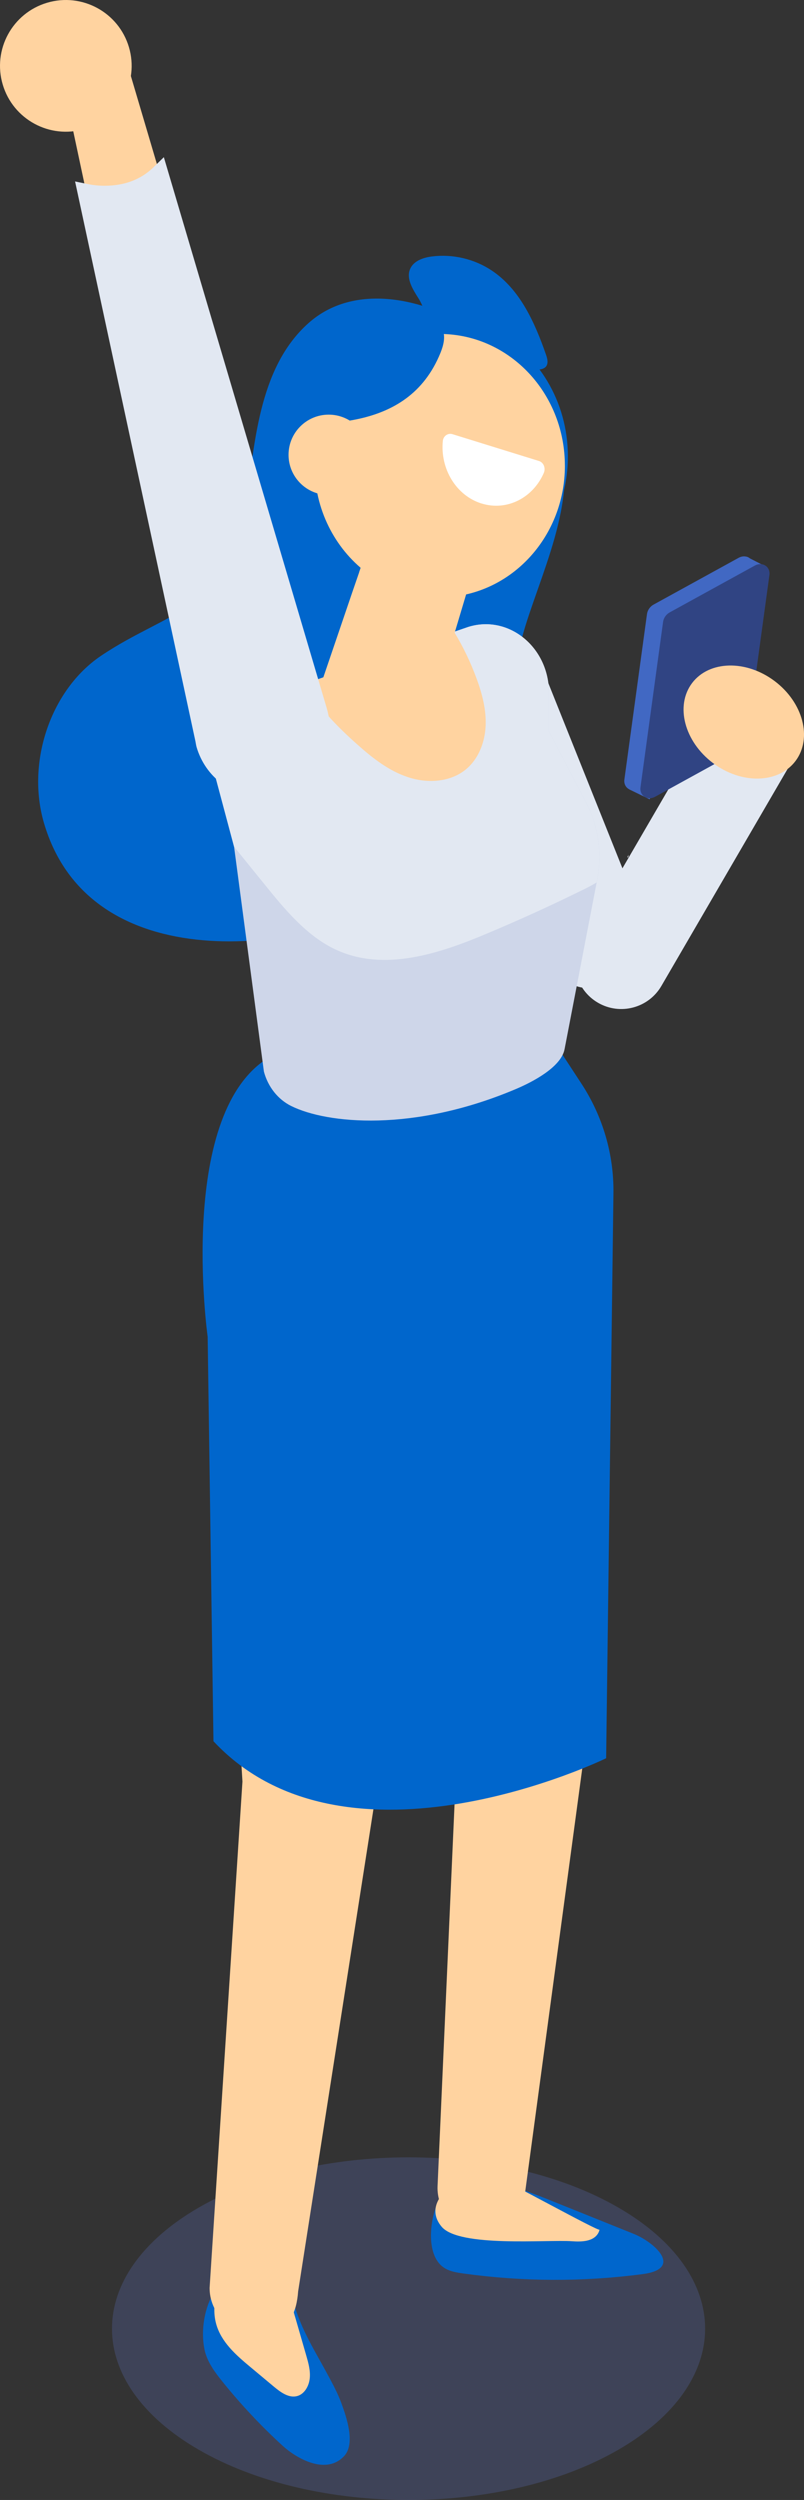
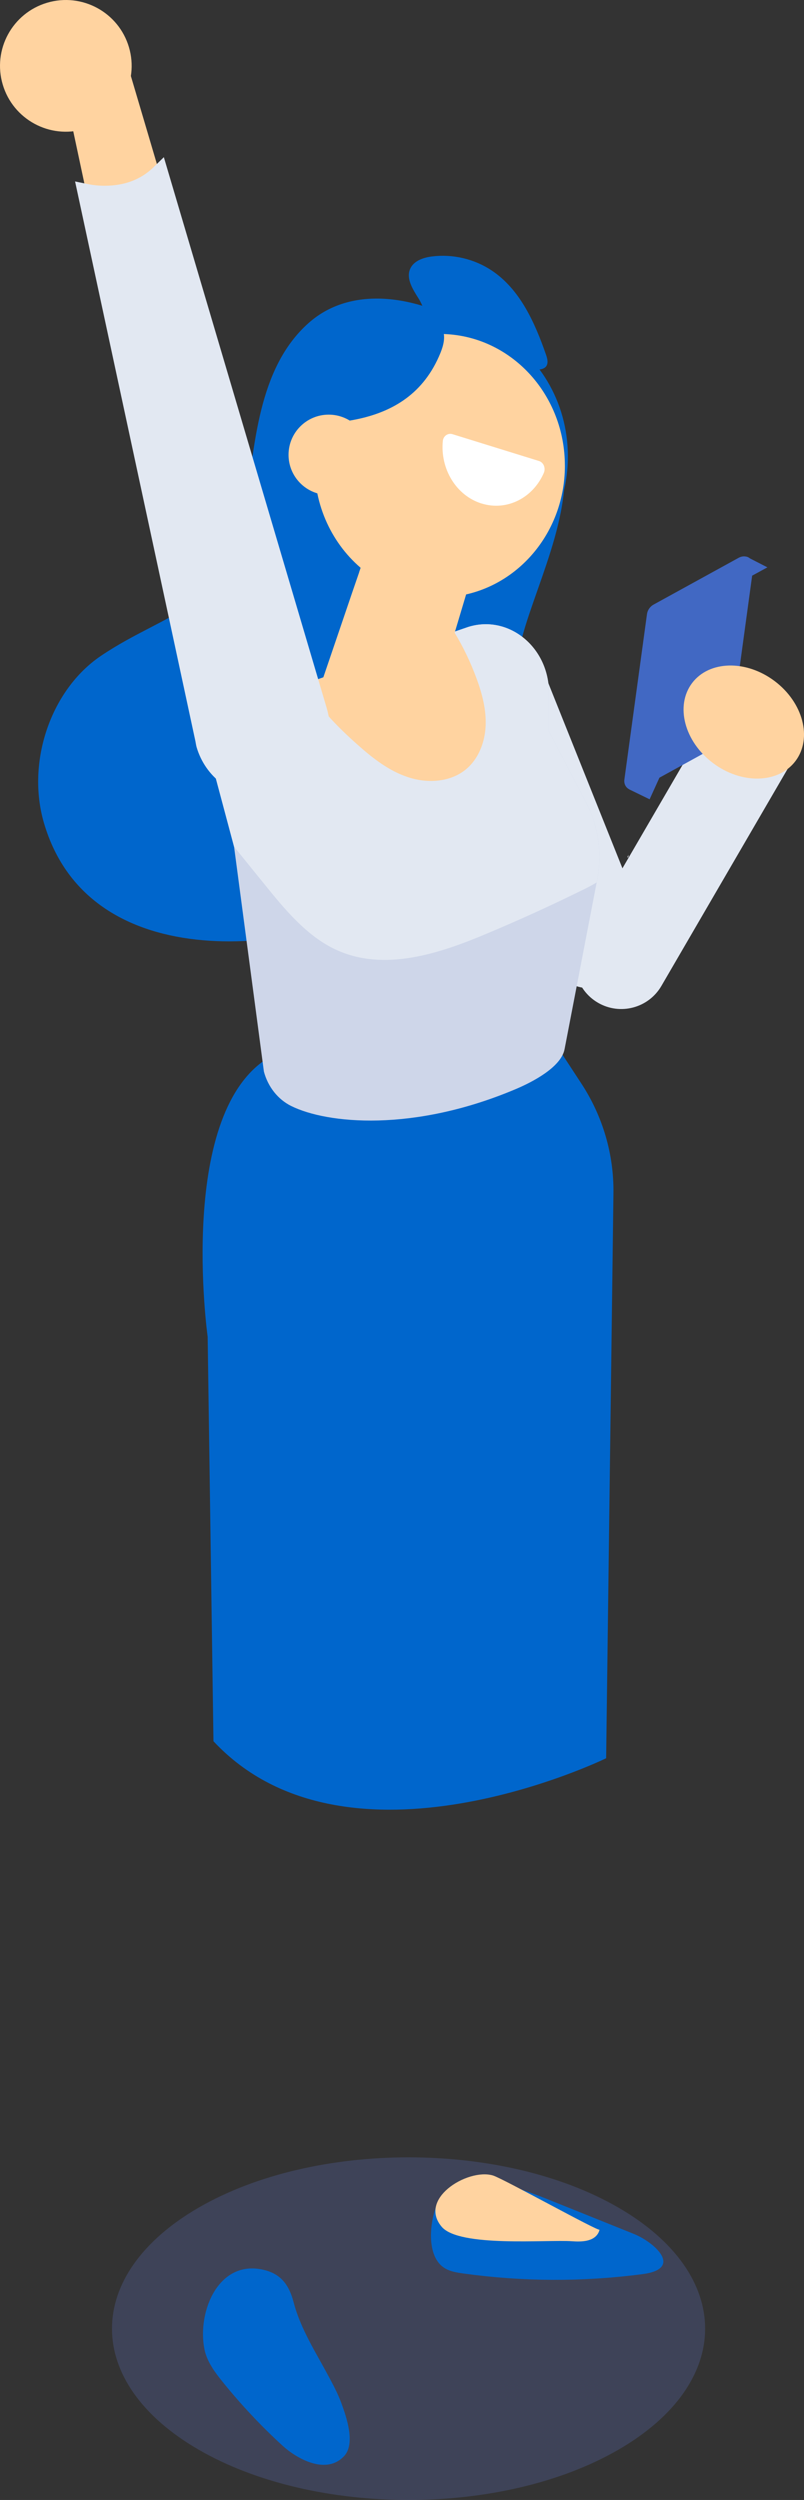
<svg xmlns="http://www.w3.org/2000/svg" viewBox="0 0 360.03 1118.96">
  <rect x="0" y="0" width="360.03" height="1118.96" fill="#333333" stroke="none" />
  <defs>
    <style>.cls-1{fill:#06c;}.cls-2{fill:#e2e8f2;}.cls-3{fill:#fff;}.cls-4{fill:#ffd3a0;}.cls-5{fill:#304483;}.cls-6{fill:#ced6e9;}.cls-7{fill:#4168c3;}.cls-8{mix-blend-mode:multiply;}.cls-9{fill:#647ddd;opacity:.22;}.cls-10{isolation:isolate;}</style>
  </defs>
  <g class="cls-10">
    <g id="_レイヤー_2">
      <g id="_レイヤー_1-2">
        <g>
          <path class="cls-9" d="m276.86,988.06c-51.86-29.95-135.95-29.95-187.82,0-51.86,29.95-51.86,78.49,0,108.44,51.86,29.95,135.95,29.95,187.82,0,51.86-29.94,51.86-78.49,0-108.44Z" />
          <path class="cls-1" d="m193.01,999.24c-.26,6.66,1.32,13.34,6.6,16.24,2.35,1.29,5.16,1.73,7.9,2.11,26.53,3.69,53.7,3.78,80.26.28,18.32-2.42,5.46-14.2-3.99-18.01-1.56-.64-3.11-1.24-4.67-1.88-10.28-4.12-20.52-8.25-30.76-12.37-11.59-4.67-23.6-9.4-36.33-9.68-1.42-.03-3.05.15-4.5.58-1.18.33-2.21.79-3.05,1.43-3.67,1.24-6.71,4.15-8.27,7.4-1.61,3.35-2.97,8.62-3.18,13.91Z" />
          <path class="cls-1" d="m140.84,1052.19c2.11,3.85,4.29,7.65,6.34,11.48,2.09,3.9,4.18,7.82,5.7,11.98,2.24,6.16,6.47,18.15,1.16,23.74-7.99,8.42-21.04,1.21-27.53-4.74-9.67-8.85-18.66-18.43-26.88-28.63-3.53-4.38-7.01-9.08-8.1-14.6-3.33-16.91,6.57-40.88,27.33-35.26,7.58,2.05,10.81,7.37,12.61,14.26,2,7.68,5.56,14.8,9.37,21.78Z" />
-           <path class="cls-4" d="m203.56,552.1l-103.33-15.72-4.35,50.41,12.69,210.63-14.71,226.62c0,10.07,7.25,18.24,16.2,18.24h11.14c8.42,0,11.61-7.26,12.31-16.71l35.71-228.57,13.79-86.6,4.63-85.05,15.9,182.42-7.6,170.7c-.45,10.64,7.47,19.33,16.91,18.55l7.85-.65c7.37-.61,13.38-6.91,14.45-15.14l25.57-189.55,6.22-266.48-63.39,26.91Z" />
-           <path class="cls-4" d="m130.83,1032.45c2.1,7.26,4.19,14.53,6.29,21.79.96,3.33,1.94,6.78,1.59,10.25-.34,3.47-2.34,7-5.52,7.93-3.75,1.1-7.46-1.61-10.51-4.15-3.55-2.96-7.09-5.92-10.64-8.88-6.35-5.29-13.05-11.13-15.27-19.34-2.59-9.6,1.64-19.61,5.78-28.59,2.01-4.38,4.54-9.21,9.01-10.43,2.96-.81,6.13.24,8.75,1.9,4.51,2.86,7.93,7.58,9.34,12.93,1.84,6.94.36,14.5,2.22,21.44l-1.04-4.84Z" />
+           <path class="cls-4" d="m130.83,1032.45l-1.04-4.84Z" />
          <path class="cls-4" d="m200.57,979.61c-5.35,4.54-7.98,10.9-2.8,17.05,7.88,9.35,47.29,5.7,58.38,6.5,4.28.3,9.43.18,11.65-3.49.3-.52.55-1.09.67-1.7-.21,1.06-43.27-22.92-47.73-24.25-5.72-1.71-14.48,1.06-20.16,5.88Z" />
          <path class="cls-1" d="m248.2,466.44l12.17,18.6c9.57,14.63,14.55,31.65,14.33,48.98l-3.27,252.95s-115.87,56.56-175.84-7.61l-2.6-181.04s-14.26-102,28.71-125.76l126.49-6.12Z" />
          <path class="cls-2" d="m267.76,448.81h0c9.92,5.77,22.64,2.41,28.41-7.51l59.77-102.73c5.77-9.92,2.41-22.64-7.51-28.41h0c-9.92-5.77-22.64-2.41-28.41,7.51l-59.77,102.73c-5.77,9.92-2.41,22.64,7.51,28.41Z" />
          <path class="cls-2" d="m215.12,289.6l-2.31.93c-11.4,4.57-16.94,17.51-12.38,28.91l43.64,108.99c4.57,11.4,17.51,16.94,28.91,12.38l2.31-.93c11.4-4.57,16.94-17.51,12.38-28.91l-43.64-108.99c-4.57-11.4-17.51-16.94-28.91-12.38Z" />
          <g>
            <path class="cls-1" d="m132.23,187.9l-1.68,10.6c.13-.22.26-.44.38-.66.28-3.33.67-6.65,1.3-9.93Z" />
            <path class="cls-1" d="m251.06,229.56c2.2-11.14,2.79-22.33.14-33.43-5.04-21.15-21.1-37.31-38.54-48.37-22.83-14.48-53.99-21.35-74.45-3.2-22.87,20.29-24.24,55.37-28.37,83.9-6.38,44-34.82,44.93-64.69,65.13-22.42,15.16-33.44,47.48-25.48,74.72,20.46,69.97,115.38,58.92,161.26,33.54,16.38-9.07,48.78-27.89,53.48-49.27,2.34-10.63-3.96-21.41-4.75-32.09-1.13-15.38,2.46-31.18,7.29-45.54,4.98-14.82,11.07-30.05,14.1-45.37Z" />
          </g>
          <g>
            <path class="cls-7" d="m292.67,270.61l38.09-20.94c1.2-.66,2.41-.77,3.47-.52h.02s.05,0,.05,0c.59.15,1.1.43,1.56.8l7.78,3.99-6.83,3.72-9.6,70.27c-.24,1.75-1.37,3.37-2.96,4.24l-28.96,15.92-4.39,9.67-9.15-4.45.02-.02c-1.48-.76-2.46-2.36-2.17-4.42l10.12-74.03c.24-1.75,1.37-3.37,2.96-4.24Z" />
-             <path class="cls-5" d="m293.37,356.61l38.09-20.94c1.59-.87,2.72-2.49,2.96-4.24l10.12-74.03c.52-3.77-3.13-6.13-6.56-4.24l-38.09,20.94c-1.59.88-2.72,2.49-2.96,4.24l-10.12,74.03c-.52,3.77,3.13,6.13,6.56,4.24Z" />
          </g>
          <path class="cls-6" d="m95.96,345.8l8.85,33.15,13.37,100.7c1.83,6.83,6.27,12.43,12.21,15.38,16.01,7.95,54.68,11.87,100.67-7.61,7.13-3.02,20.18-9.67,21.75-17.8l14.37-74.61.3-1.49c2.2-11.61.49-23.63-4.85-33.93l-16.8-32.25v-17.24c0-20.45-18.1-35.16-36.21-29.45l-6.27,2.16-10.04,3.47-44.16,15.42-12.91,4.48-25.12,8.73c-11.94,4.14-18.63,17.84-15.15,30.91Z" />
          <path class="cls-2" d="m95.96,345.8l8.85,33.15c4.44,5.49,8.85,10.97,13.32,16.46,9.37,11.61,19.15,23.51,32.17,29.6,21.65,10.12,46.51,1.87,68.49-7.47,13.59-5.71,27.06-11.83,40.31-18.33,2.69-1.27,5.45-2.65,8.06-4.22l.3-1.49c2.2-11.61.49-23.63-4.85-33.93l-16.8-32.25v-17.24c0-20.45-18.1-35.16-36.21-29.45l-6.27,2.16-10.04,3.47-44.16,15.42-12.91,4.48-25.12,8.73c-11.94,4.14-18.63,17.84-15.15,30.91Z" />
          <path class="cls-4" d="m136.24,306.16c6.23,10.26,14.82,19.15,23.85,27.14,6.79,6.05,14.11,11.8,22.73,14.59,8.58,2.84,18.81,2.24,25.79-3.51,5.67-4.67,8.51-12.09,8.85-19.41.34-7.32-1.57-14.56-4.11-21.42-2.65-7.2-6.01-14.18-10-20.75l-10.04,3.47-44.16,15.42-12.91,4.48Z" />
          <path class="cls-2" d="m281.45,382.6l-.53,1.11c.14.04.29.04.43.04,0-.36.07-.75.11-1.14Z" />
          <ellipse class="cls-4" cx="333.06" cy="323.15" rx="22.96" ry="28.99" transform="translate(-125.39 395.1) rotate(-53.05)" />
          <path class="cls-1" d="m177.65,147.51c3.63.94,7.98,1.71,10.71-.85,3.49-3.26,1.56-9.1-.98-13.14-2.55-4.05-5.63-8.85-3.69-13.22,1.58-3.55,5.83-5.01,9.68-5.5,9.32-1.2,19.04,1.08,26.86,6.3,12.66,8.45,19.29,23.32,24.29,37.7.62,1.78,1.15,3.96-.11,5.36-.79.88-2.05,1.13-3.22,1.3-19.26,2.86-39.51-1.61-55.79-12.3l-7.75-5.63Z" />
          <path class="cls-1" d="m254.29,204.31c0,34.84-26.69,63.05-59.69,63.05-13.12,0-25.21-4.43-35.06-12.05-14.91-11.42-24.58-30.05-24.58-51,0-4.48.45-8.82,1.3-13.08,1.39-6.99,3.9-13.52,7.21-19.43,5.51-9.63,13.3-17.55,22.66-22.93,8.51-4.84,18.18-7.61,28.48-7.61,1.25,0,2.55.04,3.81.13,8.19.54,15.9,2.78,22.88,6.45,19.57,10.34,33,31.75,33,56.47Z" />
          <g>
            <polygon class="cls-4" points="212.95 251.85 211.28 257.44 198.59 299.88 196.31 307.5 189.9 307.99 141.92 311.54 144.41 304.28 157.79 264.99 160.85 256.1 167.83 235.62 212.95 251.85" />
            <g class="cls-8">
              <path class="cls-4" d="m212.95,251.85l-1.67,5.59-12.69,42.43c-14.36-13.87-26.89-28.72-37.74-43.78l6.98-20.48,45.12,16.24Z" />
            </g>
          </g>
          <path class="cls-4" d="m252.96,208.44c0,32.55-25.09,58.94-56.07,58.94-12.32,0-23.71-4.16-32.96-11.26-13.98-10.71-23.07-28.09-23.07-47.68,0-32.59,25.09-58.98,56.03-58.98,1.17,0,2.38.04,3.55.13,29.33,1.91,52.51,27.49,52.51,58.85Z" />
          <path class="cls-1" d="m159.88,187.64c16.14-3.38,29.97-11.54,37.35-29.67,1.37-3.38,2.37-7.26.93-10.6-4.07-9.45-31.19,1.68-31.2,11.23v-10.57c-15.72,8.55-27.32,23.69-31.12,41.73,8.24,0,16.39-.52,24.04-2.12Z" />
          <path class="cls-4" d="m165.17,203.57c0,9.93-8.05,17.98-17.98,17.98s-17.98-8.05-17.98-17.98,8.05-17.98,17.98-17.98,17.98,8.05,17.98,17.98Z" />
          <path class="cls-3" d="m215.66,225.36c11.33,3.51,22.99-2.5,27.85-13.67.93-2.14-.06-4.7-2.16-5.35l-38.74-12.01c-1.99-.62-4.09.79-4.31,3.03-1.23,12.45,5.94,24.47,17.36,28.01Z" />
          <path class="cls-4" d="m123.08,352.19c-13.93,2.99-27.36-5.4-31.34-18.88-.19-.63-.18-1.36-.34-2.03L38.54,85.66l-5.74-26.93-6.41-29.79,13.83-10.53c5.78-4.29,13.38-1.3,15.42,5.59l87.03,294.26c4.47,15.11-4.17,30.63-19.58,33.94Z" />
          <path class="cls-4" d="m37.84,57.74c-15.61,4.62-32-4.29-36.62-19.9C-3.4,22.23,5.51,5.83,21.12,1.22c15.61-4.62,32,4.29,36.62,19.9,4.62,15.61-4.29,32-19.9,36.62Z" />
          <path class="cls-2" d="m146.37,317.16L73.37,70.35l-4.59,4.48c-5.64,5.51-13.01,8.31-21.91,8.31-2.58,0-5.08-.25-7.45-.73l-5.8-1.19,53.84,250.34c.06.23.11.56.17.91.12.72.27,1.47.4,1.94,3.99,13.51,15.98,22.26,29.33,22.25,2.15,0,4.34-.23,6.53-.7,8.31-1.78,15.24-6.74,19.52-13.95,4.37-7.36,5.45-16.42,2.95-24.85Z" />
        </g>
      </g>
    </g>
  </g>
</svg>